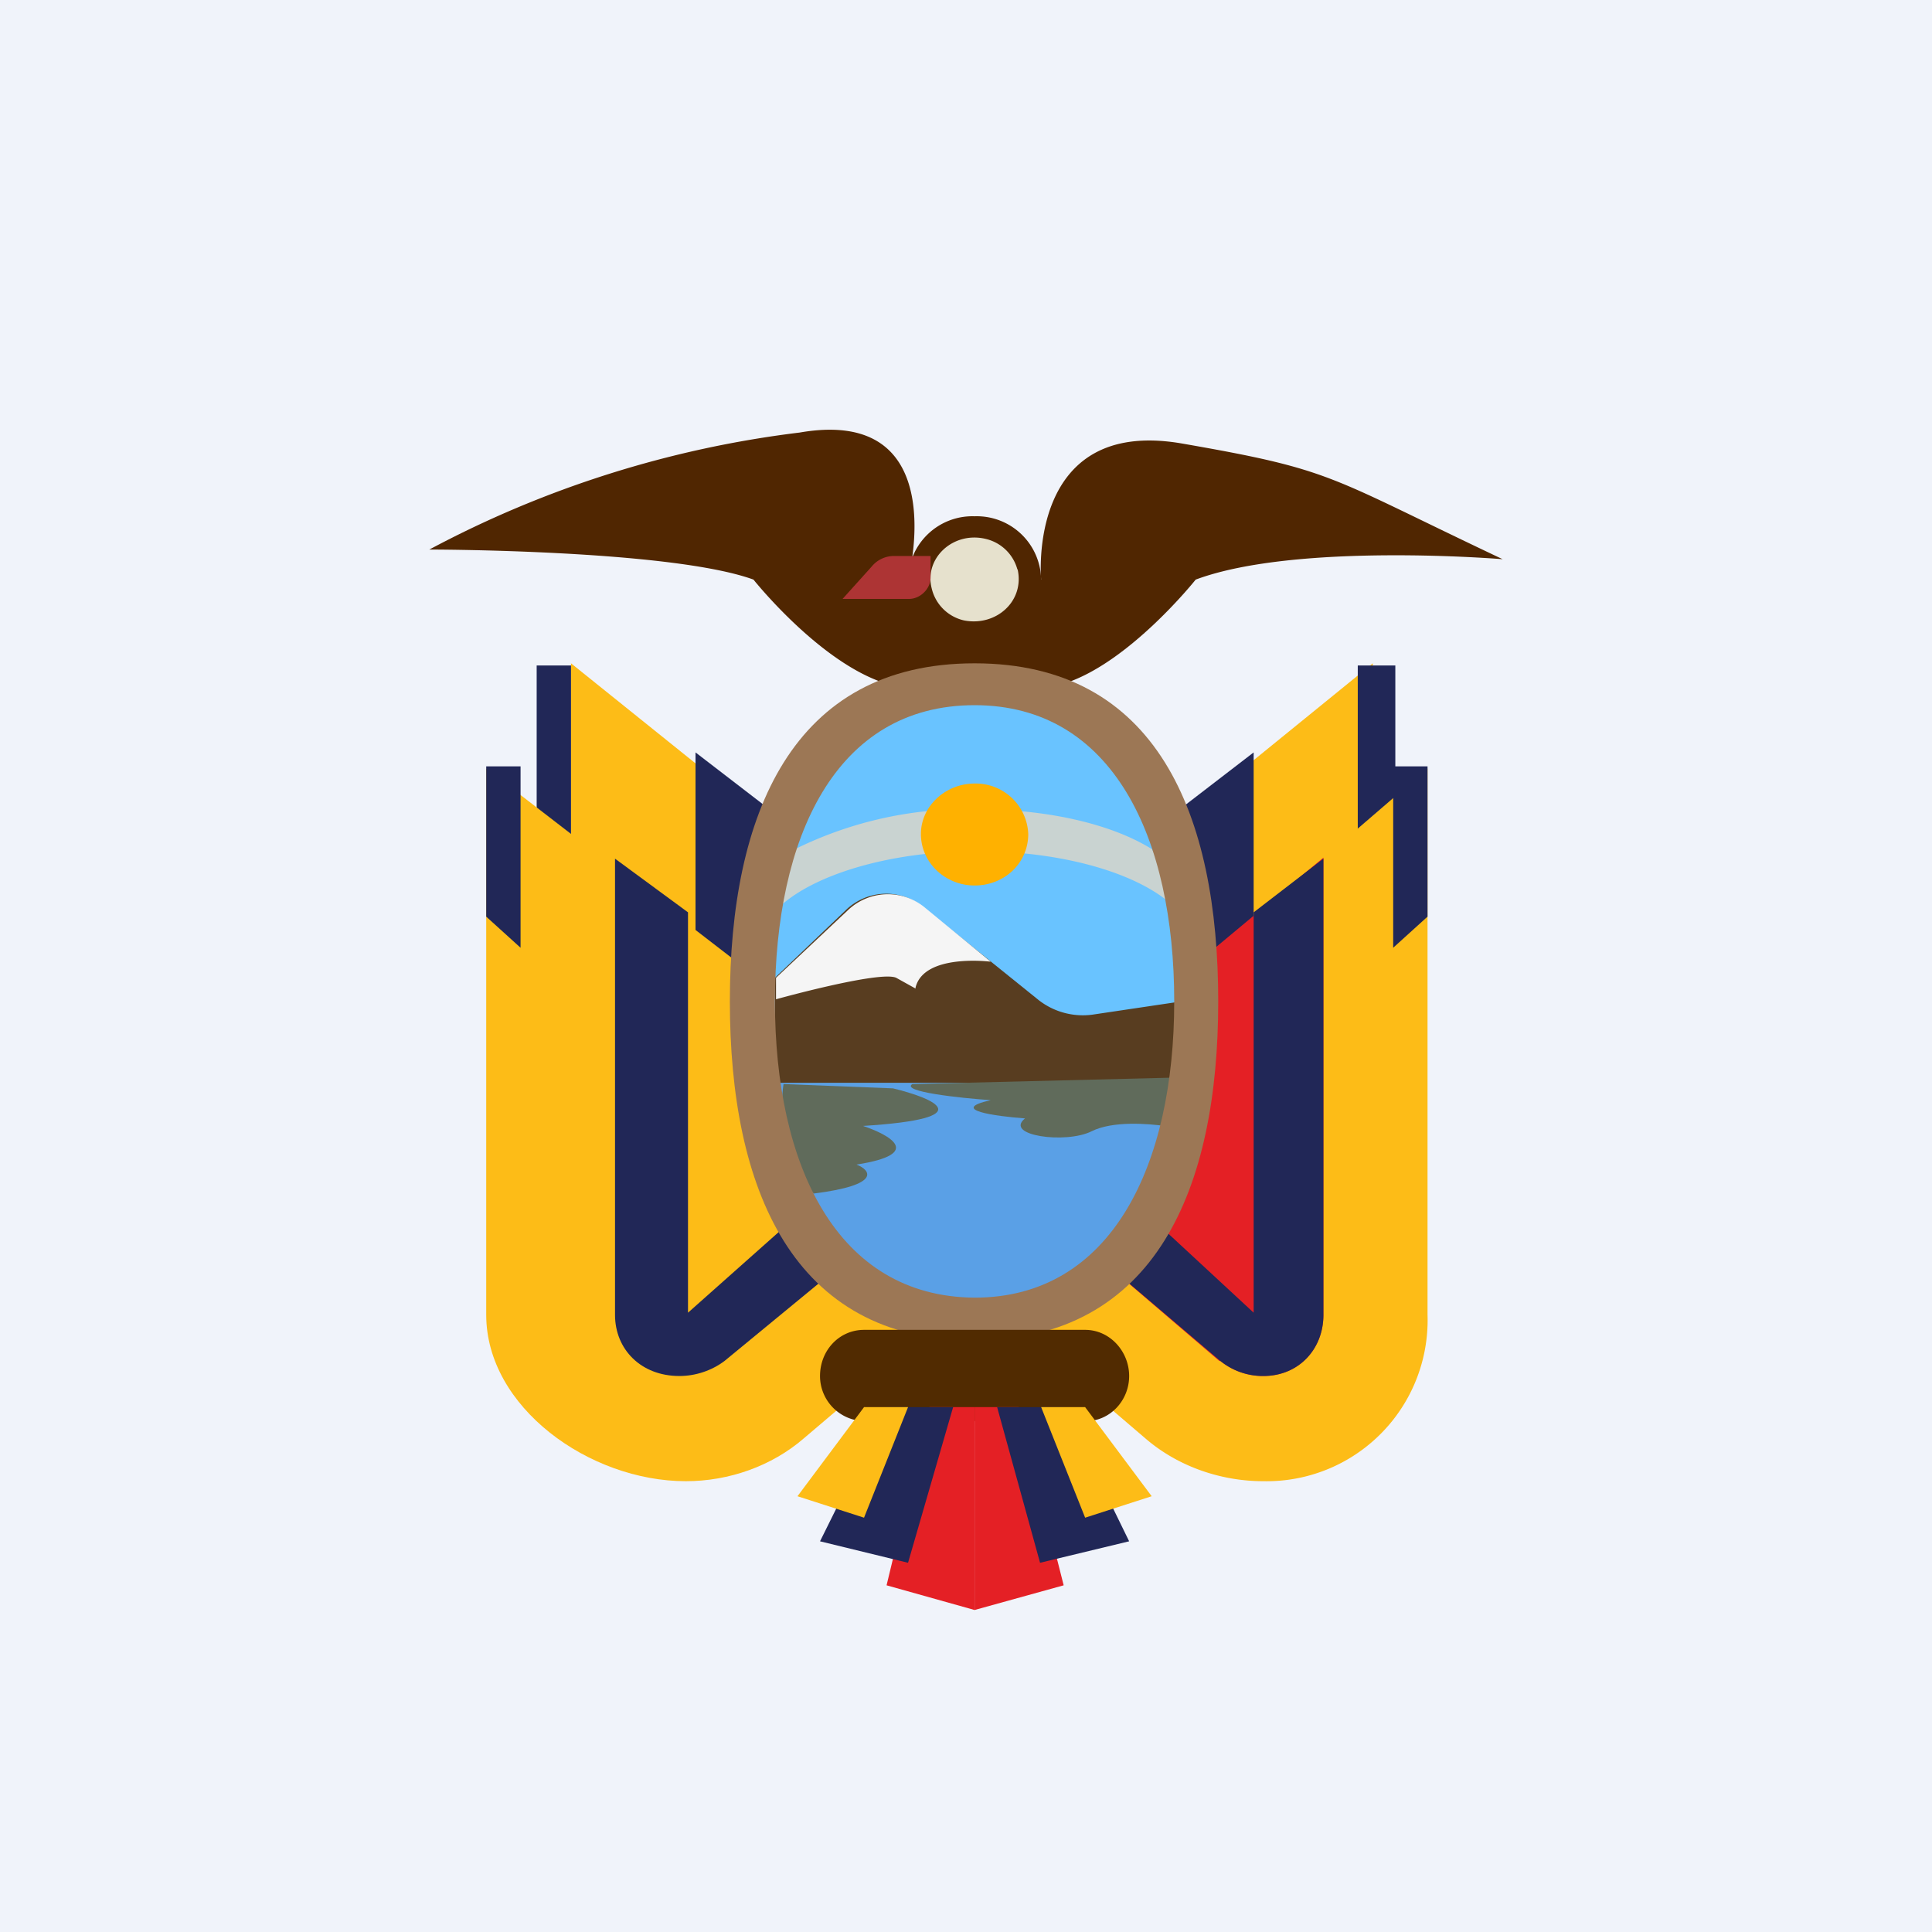
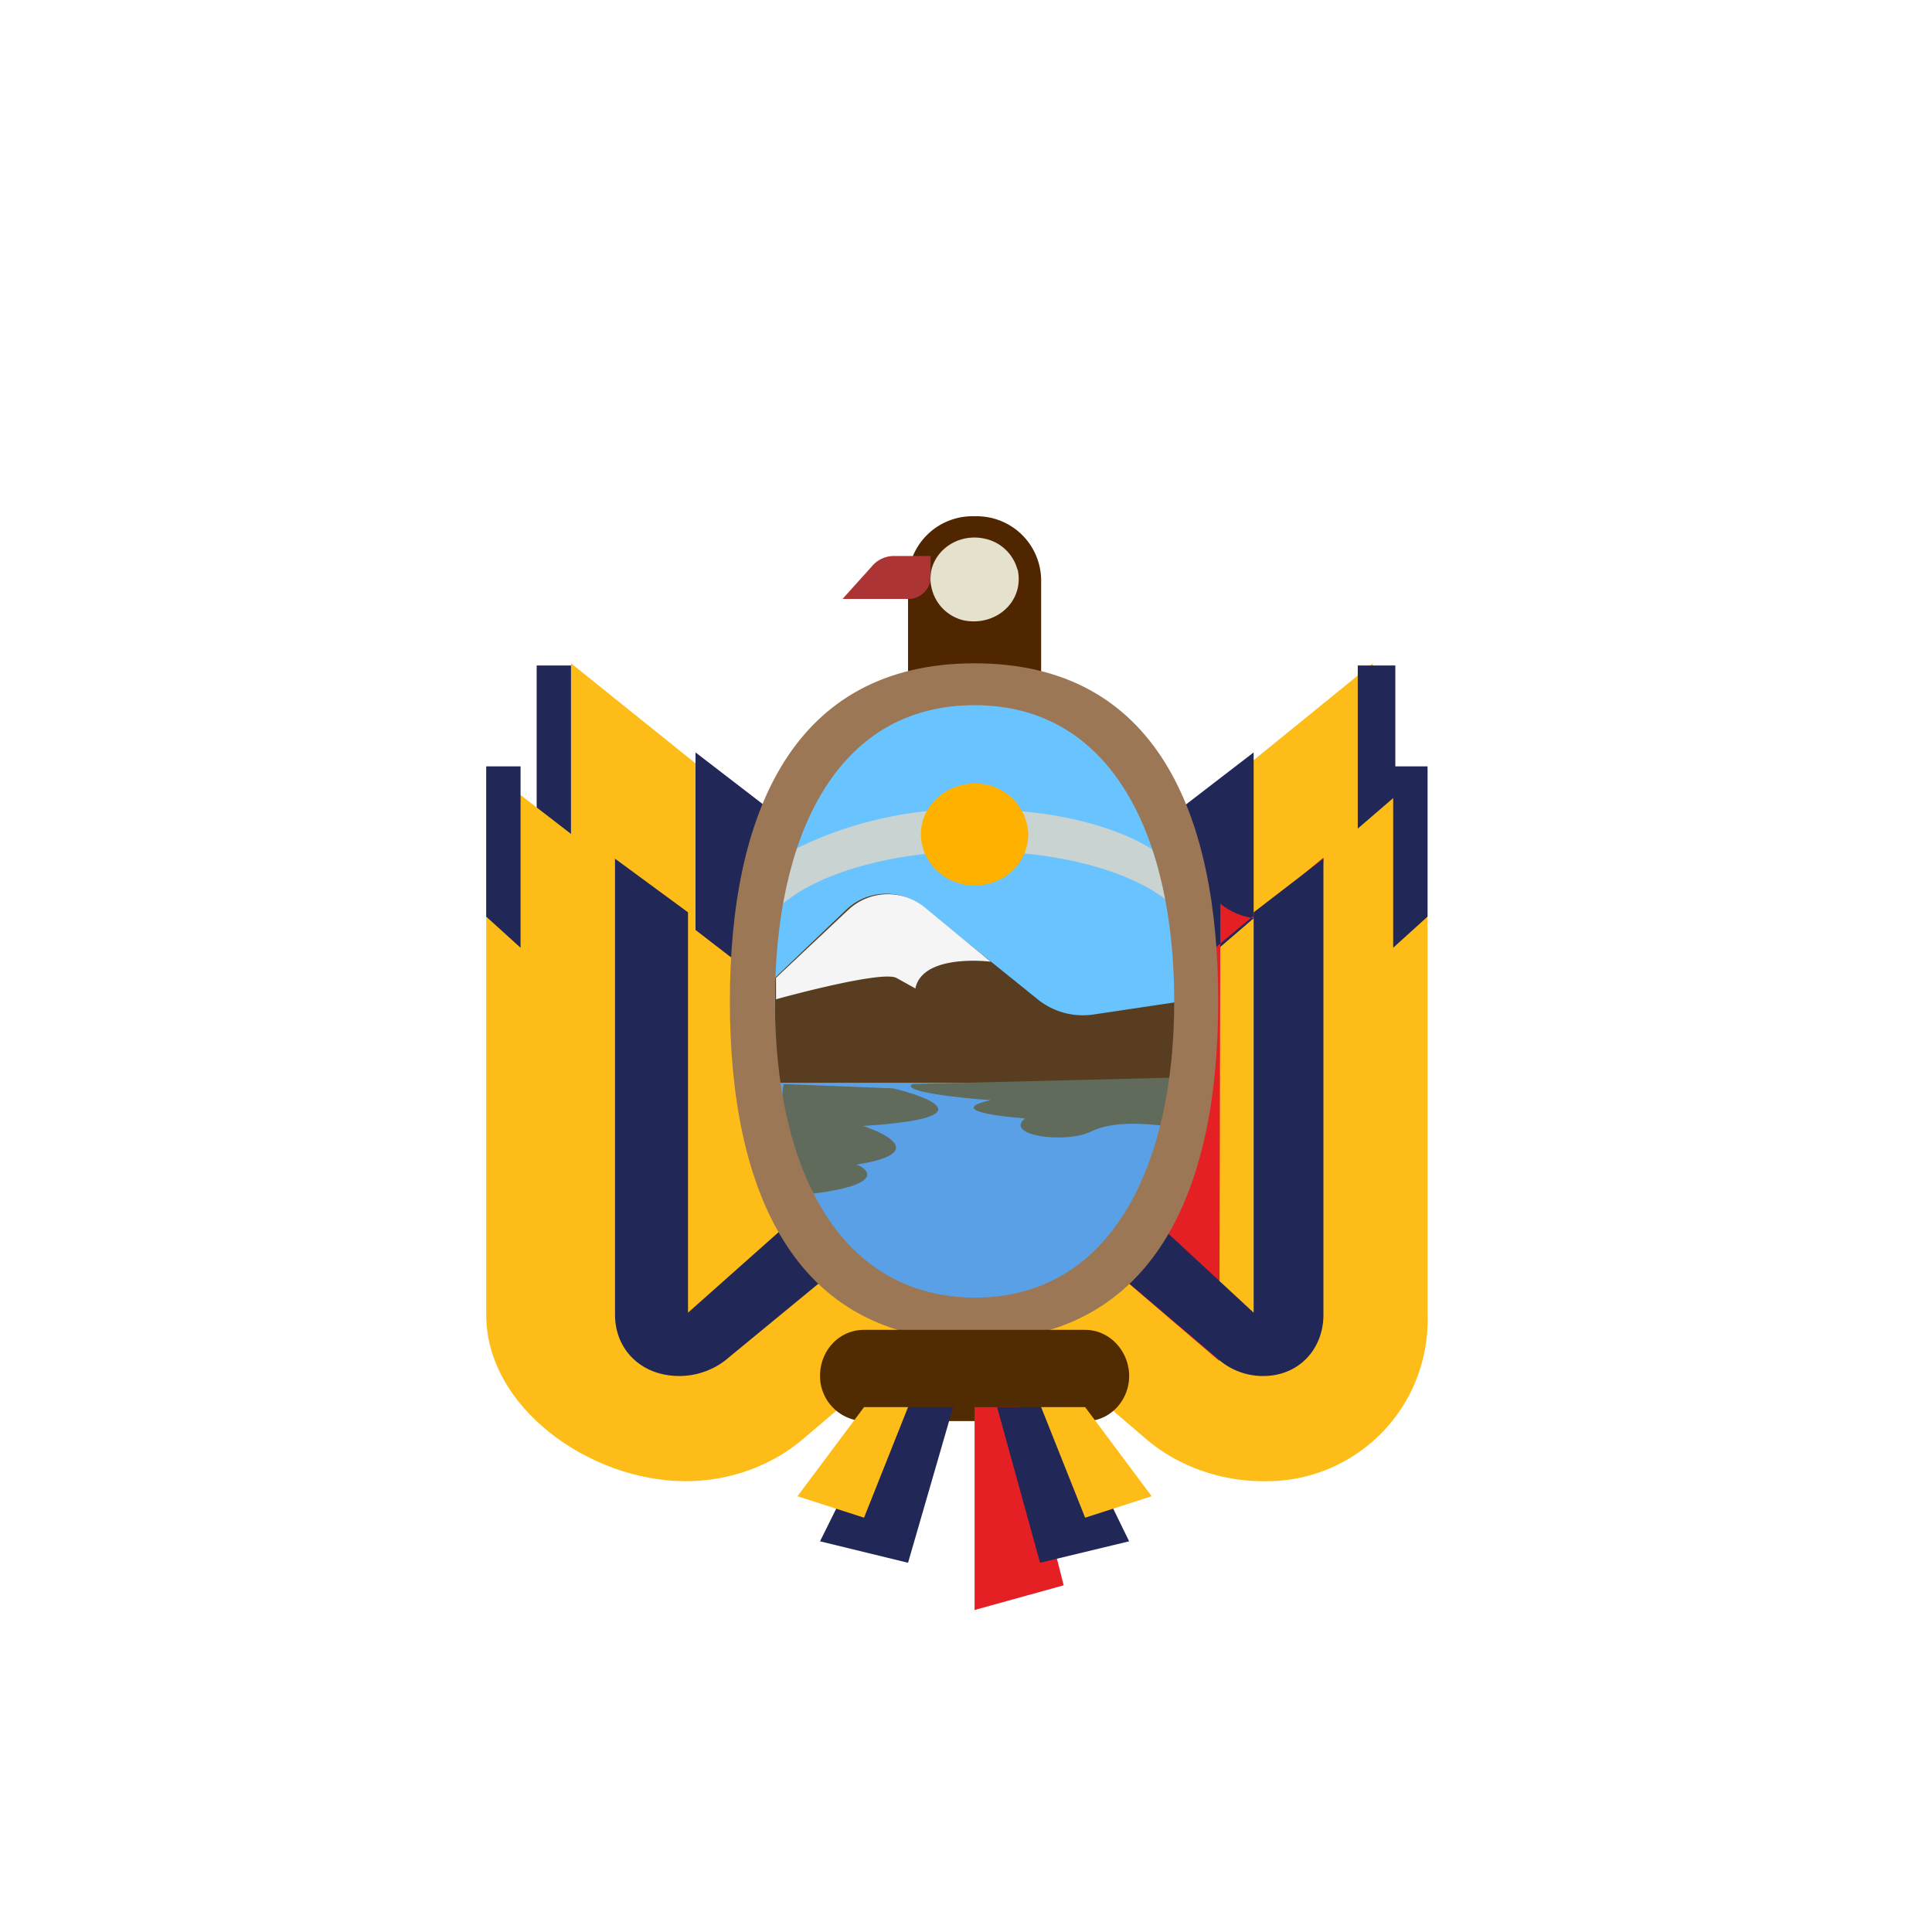
<svg xmlns="http://www.w3.org/2000/svg" width="18" height="18" viewBox="0 0 18 18">
-   <path fill="#F0F3FA" d="M0 0h18v18H0z" />
  <path d="m8.46 9.7 4.33-3.52v5.09a1.6 1.6 0 0 1-1.64 1.55c-.4 0-.8-.14-1.1-.4l-1.59-1.36V9.7Z" fill="#FDBC17" />
  <path d="M10.11 8.36v2l.92.9V7.51l.65-.5v4.25c0 .32-.2.58-.53.58a.63.63 0 0 1-.4-.15l-1.26-1.07V8.86l.62-.5Z" fill="#212757" />
  <path d="M9.7 9.7 5.32 6.18v5.09c0 .86.75 1.55 1.66 1.55.41 0 .8-.14 1.1-.4l1.62-1.36V9.7Z" fill="#FDBC17" />
  <path d="M8.05 8.36v2l-.92.9V7.51l-.65-.5v4.25c0 .32.2.58.53.58.15 0 .3-.06.4-.15l1.26-1.07V8.86l-.62-.5ZM13 6.2h-.35v1.68H13V6.2ZM5.32 6.2H5v1.68h.32V6.2Z" fill="#212757" />
-   <path d="M8.46 5.4s.43-1.62-1.01-1.37A9.85 9.85 0 0 0 4 5.12s2.25 0 3.02.28c0 0 .62.78 1.24.97h.62l-.42-.97ZM9.7 5.4S9.56 3.89 11 4.13c1.44.25 1.35.3 3 1.08 0 0-1.92-.16-2.86.19 0 0-.62.78-1.23.97h-.62l.4-.97Z" fill="#502601" />
  <path d="M9.7 6.37H8.46V5.4a.6.6 0 0 1 .62-.59.6.6 0 0 1 .62.59v.97Z" fill="#502601" />
  <path d="M9.48 5.3c.07.3-.2.54-.5.48a.4.4 0 0 1-.3-.3c-.07-.28.2-.53.5-.46a.4.4 0 0 1 .3.29Z" fill="#E6E1CD" />
  <path d="M8.47 5.58h-.62l.27-.3a.27.27 0 0 1 .2-.1h.35v.2c0 .11-.1.2-.2.2Z" fill="#AD3434" />
  <path d="M9.08 10.67 4.53 7.16v5.09c0 .86.96 1.55 1.86 1.55.4 0 .8-.14 1.1-.4l1.6-1.36v-1.37Z" fill="#FDBC17" />
  <path d="M7.4 9.33v2.02l-.99.88V8.5L5.73 8v4.25c0 .32.24.57.6.57.15 0 .3-.05.42-.14l1.3-1.07V9.84l-.64-.5Z" fill="#212757" />
  <path d="m9.08 10.67 2.13-1.71 2.09-1.8v5.09a1.5 1.5 0 0 1-1.53 1.55c-.4 0-.8-.14-1.1-.4l-1.59-1.36v-1.37Z" fill="#FDBC17" />
-   <path d="m11.36 12.68-1.25-1.07V9.84l2.22-1.85v4.26c0 .32-.23.57-.56.57a.63.63 0 0 1-.4-.14Z" fill="#E42025" />
+   <path d="m11.36 12.68-1.25-1.07V9.84l2.22-1.85c0 .32-.23.57-.56.57a.63.63 0 0 1-.4-.14Z" fill="#E42025" />
  <path d="M10.73 9.33v2.02l.95.88V8.5l.65-.5v4.25c0 .32-.23.57-.56.57a.63.63 0 0 1-.4-.14L10.1 11.6V9.84l.62-.5Z" fill="#212757" />
  <path d="M9.08 12.24c1.14 0 2.06-1.32 2.06-2.93 0-1.62-.92-2.94-2.06-2.94-1.14 0-2.06 1.32-2.06 2.94 0 1.61.92 2.93 2.06 2.93Z" fill="#69C3FF" />
  <path d="M7.23 10.09h3.7l.21-.78-.94.14a.67.67 0 0 1-.52-.13L8.6 8.45a.54.54 0 0 0-.71.02l-.67.64v.98Z" fill="#583D20" />
  <path d="M8.53 9.2c.08-.32.7-.24.7-.24l-.62-.51a.54.54 0 0 0-.71.03l-.67.63v.2s.97-.27 1.12-.2l.18.1Z" fill="#F5F5F5" />
  <path d="m7.23 10.09.2 1.17 1.03.98h.62l.82-.2.83-.78.2-1.17h-3.7Z" fill="#5AA0E6" />
  <path d="M8.32 10.14 7.3 10.1c-.07.46.16.87.28 1.02.64-.08.53-.22.4-.27.64-.1.3-.28.06-.36 1.12-.07.65-.26.28-.35Z" fill="#606B5B" />
  <path d="M10.17 10.54c.2-.1.53-.07.68-.05.1-.08.1-.33.08-.45l-2.43.06c-.11.07.44.13.73.15-.4.09.05.15.32.17-.2.16.38.24.62.12Z" fill="#606B5B" />
  <path d="m10.87 8.16.11.33c-.3-.33-1.03-.56-1.88-.56-.83 0-1.56.23-1.87.55 0 0-.02-.14.05-.29l.13-.28a3.6 3.6 0 0 1 1.7-.37c.66 0 1.25.14 1.62.37 0 0 .12.17.14.25Z" fill="#C9D3D1" />
  <path d="M9.08 12.49c-1.7 0-2.28-1.42-2.28-3.16 0-1.74.58-3.15 2.28-3.15 1.7 0 2.27 1.41 2.27 3.15s-.58 3.15-2.27 3.16Zm0-5.92c-1.3 0-1.86 1.24-1.86 2.76 0 1.52.57 2.75 1.86 2.76 1.28 0 1.86-1.24 1.86-2.76 0-1.52-.57-2.76-1.86-2.76Z" fill="#9C7755" />
  <path d="M10.11 13.24H8.05a.42.42 0 0 1-.41-.42c0-.24.18-.43.41-.43h2.06c.23 0 .41.2.41.43 0 .23-.18.42-.4.42Z" fill="#512B01" />
-   <path d="M9.08 13.11V15l-.82-.23.4-1.66h.42Z" fill="#E42025" />
  <path d="m8.88 13.11-.42 1.45-.82-.2.62-1.25h.62Z" fill="#212757" />
  <path d="m8.05 13.11-.62.83.62.2.41-1.03h-.4Z" fill="#FDBC17" />
  <path d="M9.08 13.11V15l.83-.23-.42-1.66h-.4Z" fill="#E42025" />
  <path d="m9.29 13.11.4 1.45.83-.2-.61-1.25h-.62Z" fill="#212757" />
  <path d="m10.11 13.11.62.83-.62.2-.41-1.03h.41Z" fill="#FDBC17" />
  <path d="m4.85 8.83-.32-.29v-1.4h.32v1.69ZM13.3 8.54l-.32.29V7.14h.32v1.4Z" fill="#212757" />
  <path d="M9.08 8.25c.28 0 .5-.21.5-.48a.49.49 0 0 0-.5-.47c-.27 0-.5.21-.5.47 0 .27.23.48.5.48Z" fill="#FFB100" />
</svg>